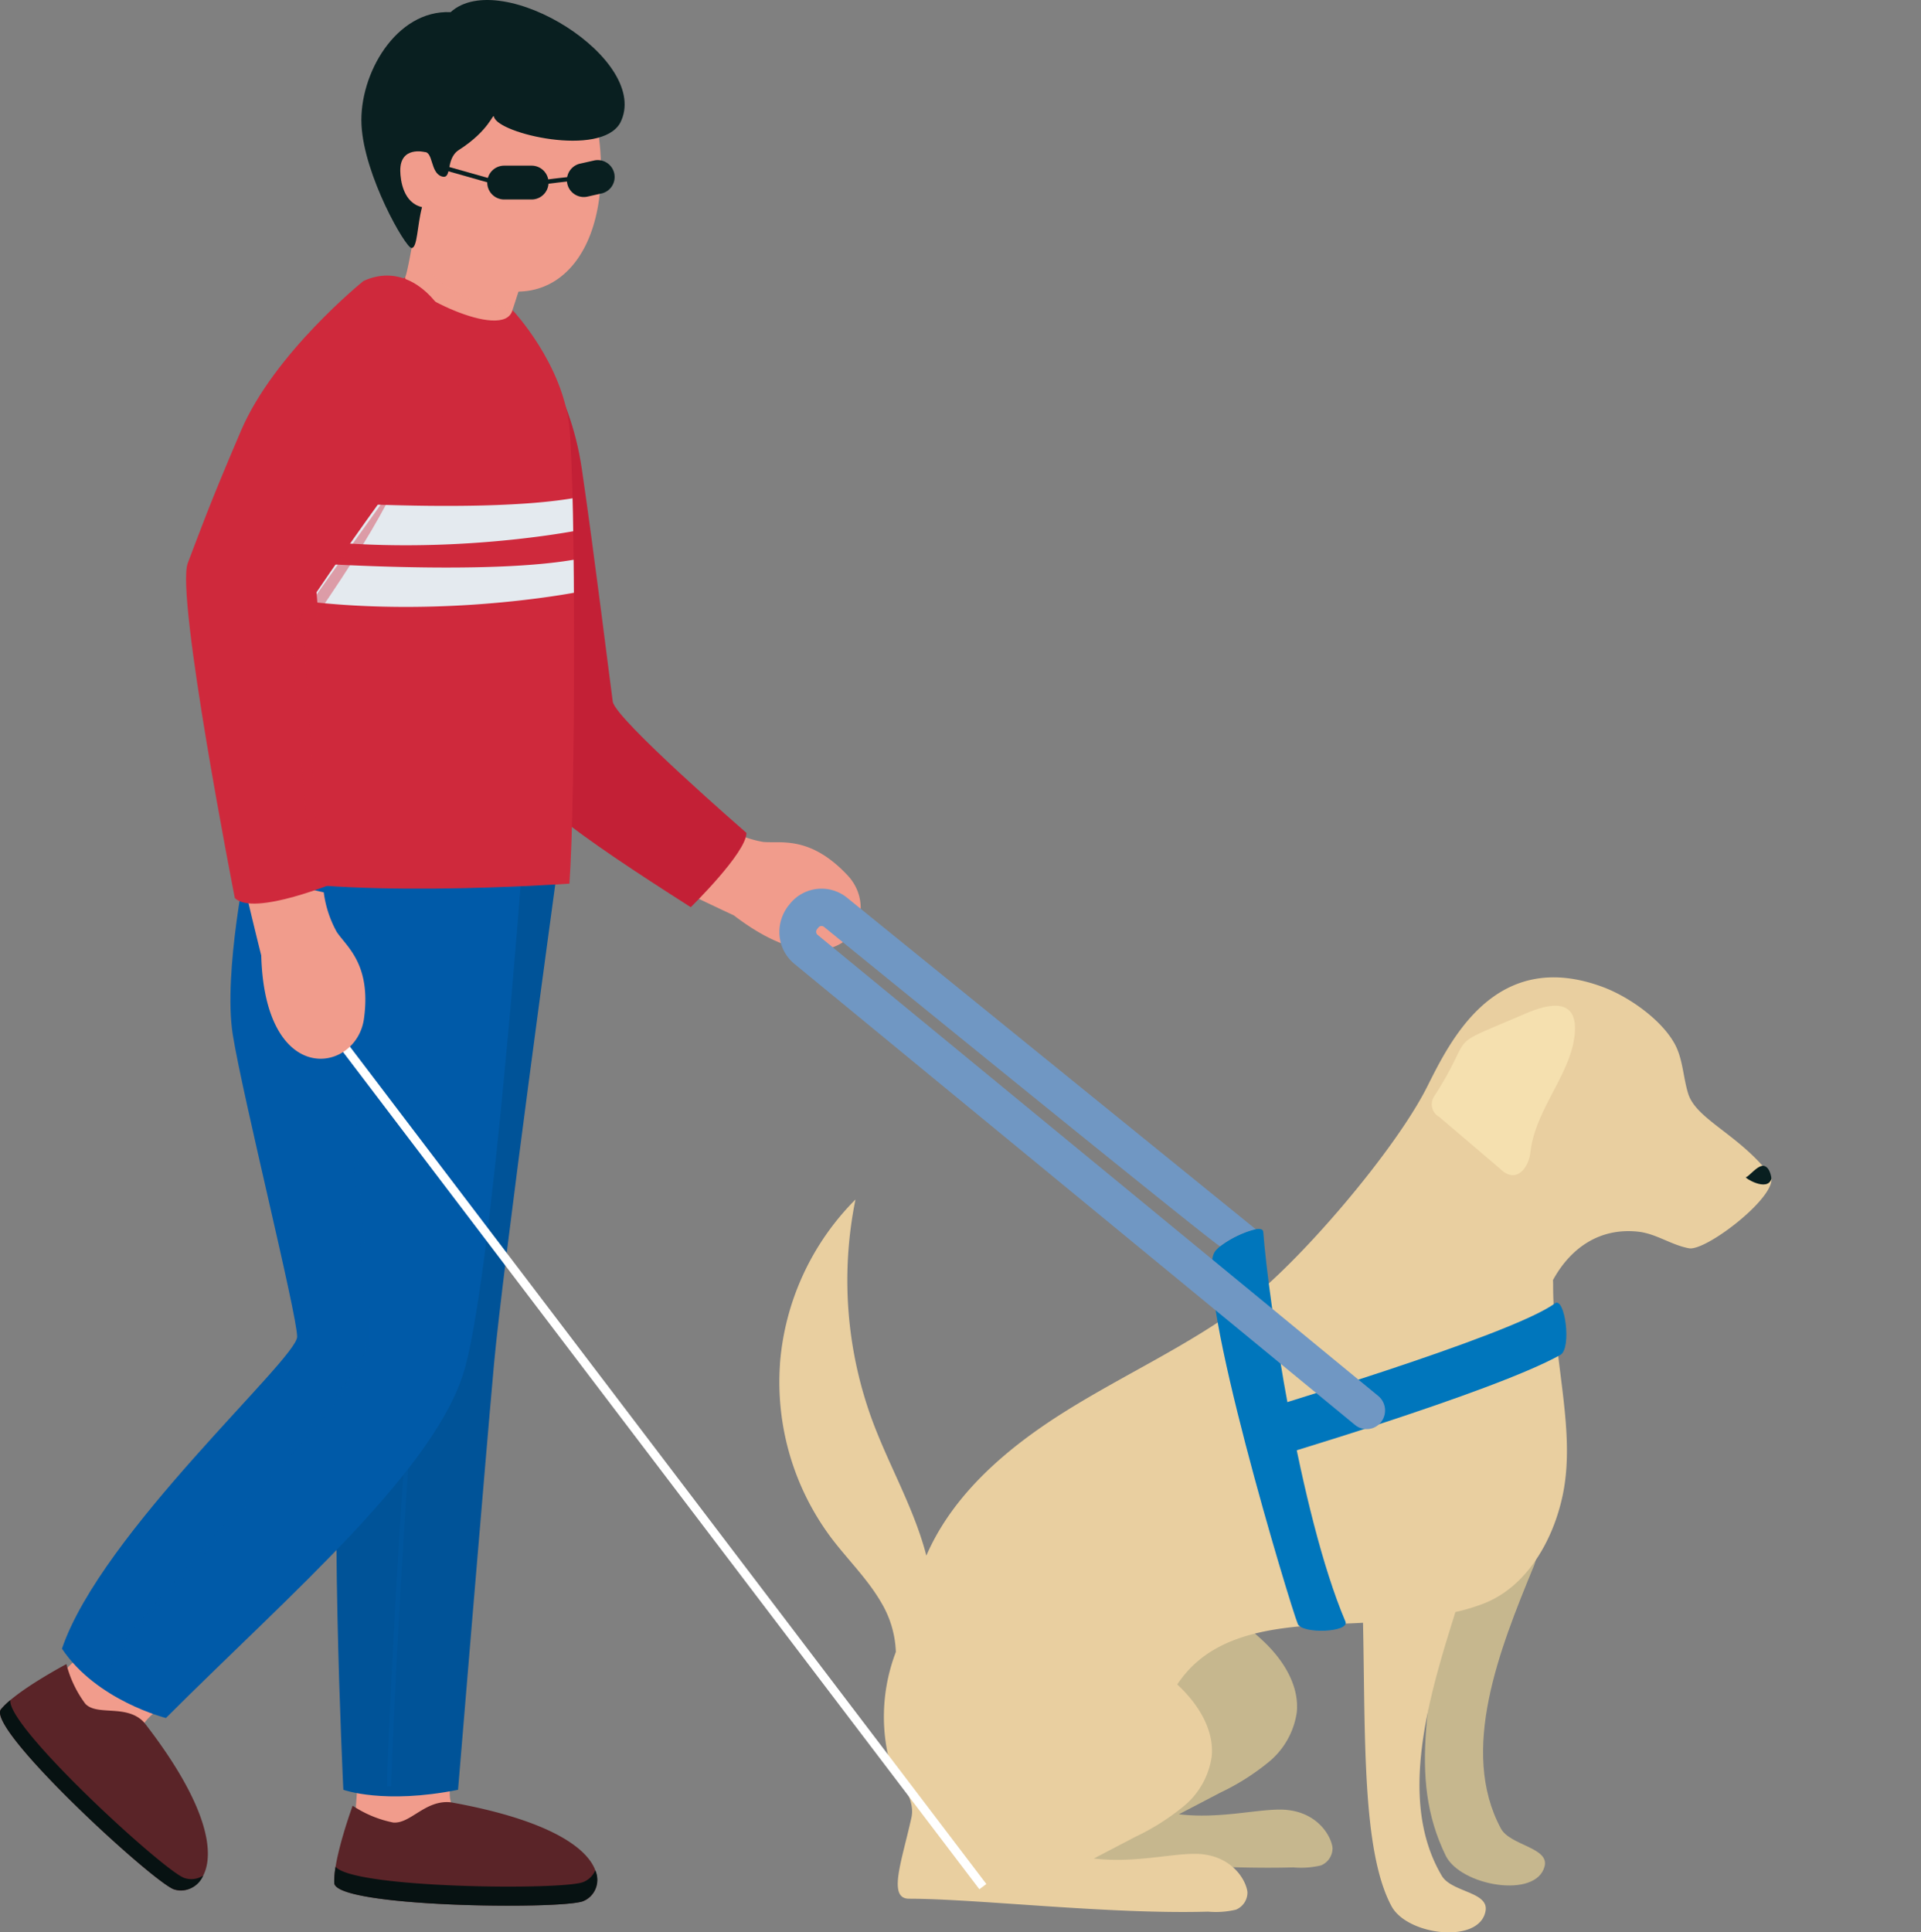
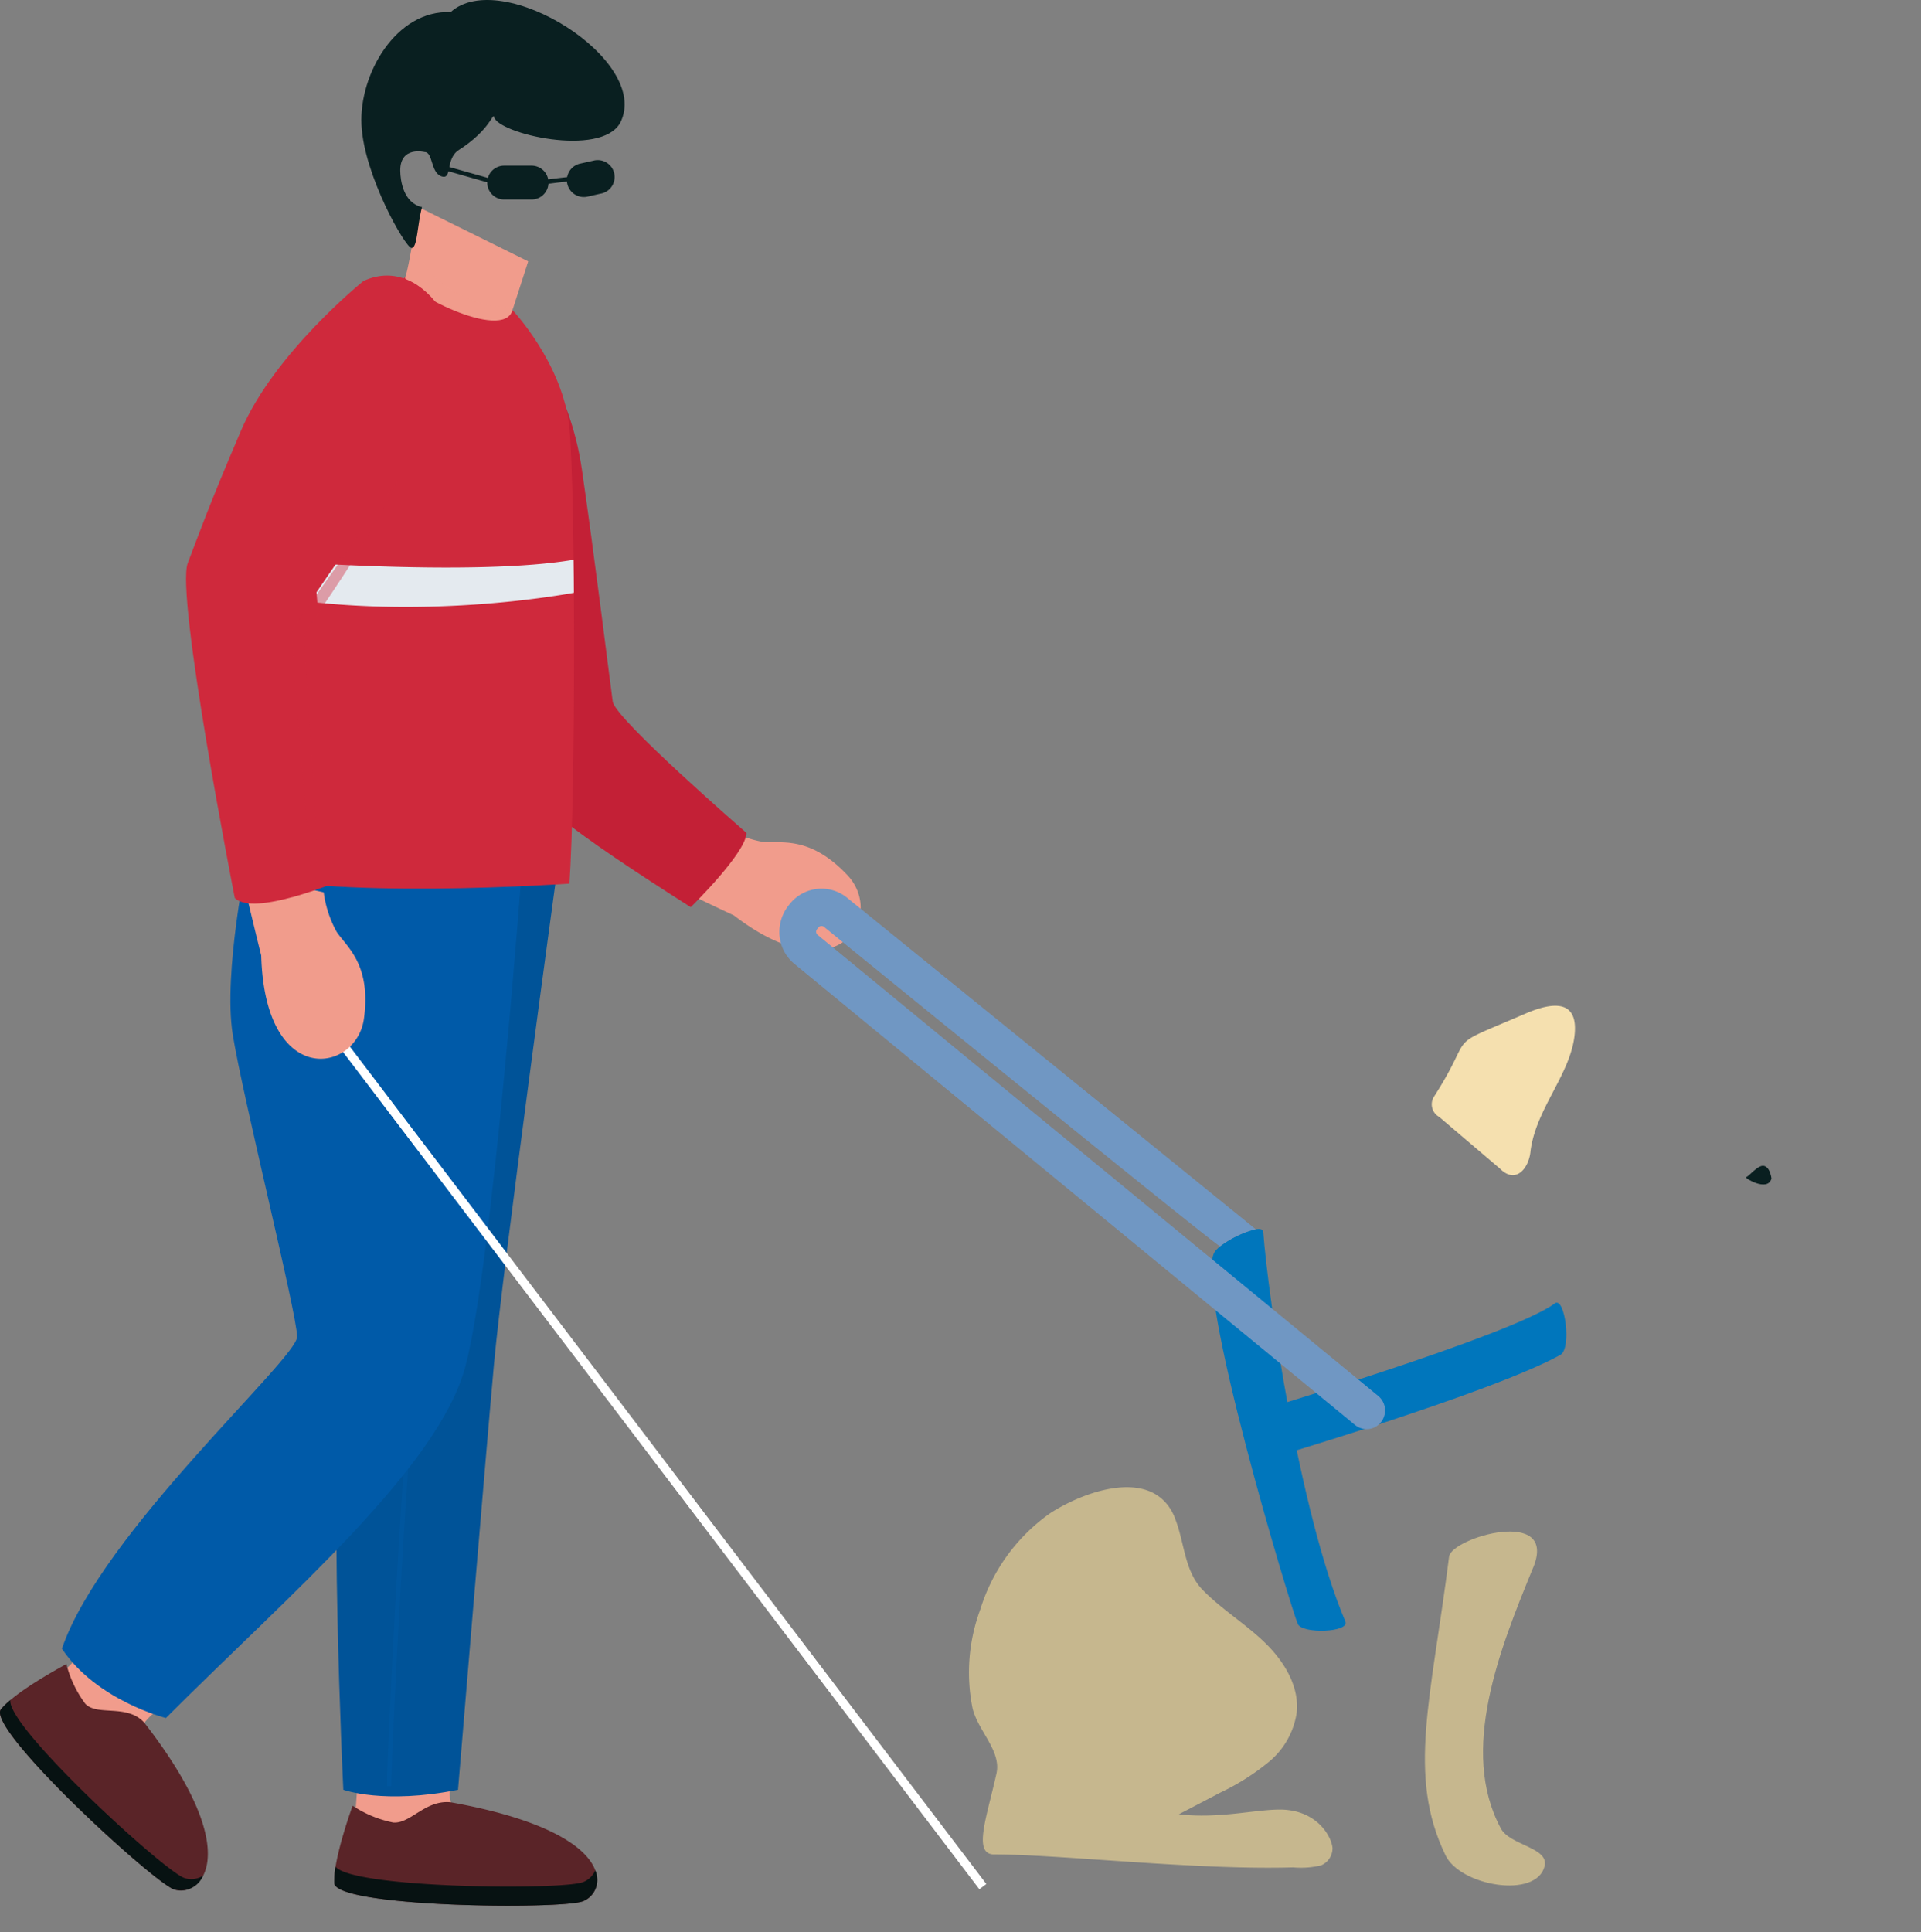
<svg xmlns="http://www.w3.org/2000/svg" width="220" height="221.272" viewBox="0 0 220 221.272">
  <rect x="0" y="0" width="220" height="221.272" fill="#808080" stroke="none" />
  <defs>
    <clipPath id="a">
      <rect width="220" height="221.272" fill="none" />
    </clipPath>
    <clipPath id="c">
      <rect width="3.554" height="104.896" fill="none" />
    </clipPath>
    <clipPath id="d">
-       <rect width="31.15" height="93.928" fill="none" />
-     </clipPath>
+       </clipPath>
    <clipPath id="e">
      <rect width="13.176" height="11.48" fill="none" />
    </clipPath>
    <clipPath id="f">
      <path d="M35.121,56.5c-2.93,7.749-3.685,48.952-3.685,48.952,10.49,3.4,38.557,1.417,38.557,1.417.708-10.064.708-44.794,0-52.165s-6.52-13.514-6.52-13.514c-.992,3.733-12.663-2.3-12.286-3.78,0,0-13.136,11.34-16.065,19.09" transform="translate(-31.436 -37.412)" fill="none" />
    </clipPath>
    <clipPath id="h">
      <rect width="12.156" height="46.761" fill="none" />
    </clipPath>
  </defs>
  <g clip-path="url(#a)">
    <g clip-path="url(#a)">
      <path d="M48.3,239.182s-.5,6.166-.567,8.789,10.42,4.182,16.373,2.906c2.056.07-3.969-6.663-4.961-7.868s.212-5.174.212-5.174Z" transform="translate(-7.255 -36.148)" fill="#f19c8c" />
      <path d="M11.31,221.953s-4.5,4.249-6.3,6.151,4.943,10.08,10.22,13.117c1.48,1.428,1.51-7.607,1.579-9.166s3.621-3.7,3.621-3.7Z" transform="translate(-0.715 -33.734)" fill="#f19c8c" />
      <path d="M96.446,111.684a12.67,12.67,0,0,0,4.461,1.7c2.035.191,5.363-.761,9.671,3.829s-.869,13.9-13.026,4.583c-3.179-1.478-8.681-4.136-8.681-4.136Z" transform="translate(-13.507 -16.975)" fill="#f19c8c" />
-       <path d="M69.356,45.9s4.819,5.1,6.237,14.742,3.26,24.665,3.544,26.65,15.309,15.026,15.309,15.026c0,2.268-6.379,8.506-6.379,8.506C75.168,102.6,67.23,97.073,64.253,90.835S51.637,42.356,69.356,45.9" transform="translate(-8.96 -6.944)" fill="#c32036" />
+       <path d="M69.356,45.9s4.819,5.1,6.237,14.742,3.26,24.665,3.544,26.65,15.309,15.026,15.309,15.026c0,2.268-6.379,8.506-6.379,8.506C75.168,102.6,67.23,97.073,64.253,90.835" transform="translate(-8.96 -6.944)" fill="#c32036" />
      <path d="M69.388,117.333s-6.218,45.36-7.22,56.417-4.12,48.762-4.12,48.762c-8.5,1.7-13.136,0-13.136,0s-1.8-37.139,0-48.479c-4.441-30.335-8.127-52.732-8.127-56.7s32.6,0,32.6,0" transform="translate(-5.591 -17.565)" fill="#005398" />
      <g transform="translate(44.355 99.642)" opacity="0.4" style="mix-blend-mode:multiply;isolation:isolate">
        <g clip-path="url(#c)">
          <path d="M52.805,222.4l-.5,0c.015-2.072.467-12.053,1.048-22.307.421-7.436,1.226-20.55,1.883-24.835,1.124-7.331-2.89-57.21-2.93-57.713l.5-.04c.01.126,1.028,12.738,1.892,26.1,1.162,17.95,1.51,28.626,1.034,31.731-.654,4.264-1.457,17.361-1.878,24.788C53.272,210.364,52.82,220.332,52.805,222.4Z" transform="translate(-52.343 -117.503)" fill="#005aa8" />
        </g>
      </g>
      <path d="M29.631,115.568s-2.835,13.388-1.7,20.475S35.3,168.079,35.3,170.631s-22.4,22.4-26.933,35.722c3.97,5.953,11.907,7.938,11.907,7.938,14.175-14.175,31.186-28.634,34.3-40.258s6.479-57.148,6.479-57.148S31.3,115.51,29.631,115.568" transform="translate(-1.272 -17.564)" fill="#005aa8" />
      <g transform="translate(11.243 98.503)" opacity="0.4" style="mix-blend-mode:multiply;isolation:isolate">
        <g clip-path="url(#d)">
          <path d="M13.7,210.107l-.441-.236c1.828-3.42,8.9-11.394,15.736-19.107,7.147-8.061,14.538-16.4,14.872-18.392.321-1.919-.092-6.927-.571-12.725-.514-6.228-1.1-13.288-1.018-19.06.154-11.16,1.573-24.3,1.587-24.43l.5.054c-.014.131-1.431,13.247-1.584,24.383-.079,5.748.5,12.795,1.016,19.012.482,5.831.9,10.868.566,12.849-.165.986-1.716,3.219-4.881,7.029-2.769,3.333-6.335,7.355-10.11,11.613C22.55,198.786,15.5,206.739,13.7,210.107Z" transform="translate(-13.291 -116.161)" fill="#005aa8" />
        </g>
      </g>
      <path d="M47.248,243.755s-2.229,6.068-2.107,8.848,25.685,3.065,28.458,2.1,4.368-7.831-15.092-11.335c-2.939-.325-4.624,2.482-6.614,2.313a12.948,12.948,0,0,1-4.645-1.926" transform="translate(-6.86 -36.985)" fill="#5a2428" />
      <path d="M73.6,253.844c-2.661.926-26.284.7-28.307-1.774a9.469,9.469,0,0,0-.152,1.86c.12,2.781,25.685,3.065,28.458,2.1a2.642,2.642,0,0,0,1.434-3.551,2.48,2.48,0,0,1-1.434,1.365" transform="translate(-6.86 -38.311)" fill="#071212" />
      <path d="M7.606,224.708s-5.716,3.017-7.488,5.164,17.034,19.467,19.741,20.606,8.8-3.421-3.319-19.047c-1.967-2.208-5.407-.725-6.771-2.184a12.943,12.943,0,0,1-2.162-4.539" transform="translate(0 -34.153)" fill="#5a2428" />
      <path d="M21.033,249.908C18.418,248.807.775,232.6,1.186,229.572a8.566,8.566,0,0,0-1.069,1.04c-1.771,2.146,17.034,19.466,19.741,20.606a2.751,2.751,0,0,0,3.406-1.55,2.475,2.475,0,0,1-2.23.241" transform="translate(0 -34.892)" fill="#071212" />
      <path d="M54.968,27.967s-1.134,7.254-1.512,8.01-7.088,7.844-7.088,7.844c3.685,6.425,21.452,5.859,22.869,3.685a32.923,32.923,0,0,0-3.5-7.749l1.8-5.575Z" transform="translate(-7.047 -4.251)" fill="#f19c8c" />
      <g transform="translate(47.314 23.716)" opacity="0.3" style="mix-blend-mode:multiply;isolation:isolate">
        <g clip-path="url(#e)">
          <path d="M67.273,39.448l1.7-5.265L56.4,27.968s-.34,2.1-.607,3.68c1.311,5.1,6.549,7.8,11.48,7.8" transform="translate(-55.794 -27.967)" fill="#f19c8c" />
        </g>
      </g>
-       <path d="M62.527,3.642S75.994,2.366,76.742,18.6c.634,13.754-8.26,19.908-18.467,11.545C49.35,22.837,50.053,5.343,62.527,3.642" transform="translate(-7.944 -0.55)" fill="#f19c8c" />
      <path d="M70.921,26.241H67.687a1.936,1.936,0,0,1,0-3.871h3.233a1.936,1.936,0,0,1,0,3.871" transform="translate(-9.993 -3.4)" fill="#091f20" />
      <path d="M80.48,25.447,78.92,25.8a1.935,1.935,0,1,1-.845-3.777l1.559-.349a1.936,1.936,0,1,1,.845,3.778" transform="translate(-11.637 -3.286)" fill="#091f20" />
      <path d="M73.44,24.795a.237.237,0,0,0,.14-.165l-.486-.119c.047-.193.186-.213.772-.295.3-.042.71-.094,1.227-.155.878-.1,1.764-.2,1.773-.2l.053.5C75.375,24.524,73.63,24.733,73.44,24.795Z" transform="translate(-11.146 -3.665)" fill="#091f20" />
      <path d="M6.769,2.176-.068.241.068-.241,6.906,1.695Z" transform="translate(49.994 18.971)" fill="#091f20" />
      <path d="M56.047,17.409s-2.82-.722-2.787,2.149c.013,1.119.36,3.68,2.491,4.159-.566,2.127-.522,4.684-1.2,4.684S49.1,20.1,48.818,14.291s3.97-13.182,10.206-12.9c5.812-5.245,23.106,5.52,19.42,12.682-2.229,3.982-14.013,1.231-14.449-.69-.115-.511-.482,1.522-4.026,3.79-1.593,1.02-.709,3.449-1.984,3.023s-.957-2.787-1.938-2.787" transform="translate(-7.418 0)" fill="#091f20" />
      <path d="M51.187,37.412S38.051,48.752,35.122,56.5s-3.686,48.952-3.686,48.952c10.49,3.4,38.556,1.418,38.556,1.418.709-10.065.709-44.793,0-52.166s-6.52-13.513-6.52-13.513c-.993,3.733-12.664-2.3-12.285-3.78" transform="translate(-4.778 -5.686)" fill="#cf293c" />
    </g>
    <g transform="translate(26.658 31.726)">
      <g clip-path="url(#f)">
-         <path d="M33.286,67.135s26.168,2.249,38.026,0a34.62,34.62,0,0,1,0,3.782s-19.218,3.884-38.026,0c-.511-1.124,0-3.782,0-3.782" transform="translate(-31.683 -41.93)" fill="#e4eaef" />
        <path d="M33.286,75.458s26.168,2.249,38.026,0a34.62,34.62,0,0,1,0,3.782s-19.218,3.884-38.026,0c-.511-1.124,0-3.782,0-3.782" transform="translate(-31.683 -43.194)" fill="#e4eaef" />
      </g>
    </g>
    <g clip-path="url(#a)">
      <path d="M154.448,204.379c1.132,2.847,1.054,6.044,3.2,8.233s4.8,3.81,7.015,5.929,4.03,5,3.734,8.053a9.034,9.034,0,0,1-3.175,5.666,26.877,26.877,0,0,1-5.6,3.546l-4.725,2.469c4.544.536,8.661-.537,11.552-.537,4.194,0,5.9,3,6.043,4.394a2.136,2.136,0,0,1-1.323,2,9.99,9.99,0,0,1-3.189.226c-11.19.328-26.6-1.483-34.243-1.483-2.477,0-.822-4.313.27-9.279.572-2.6-2.149-4.9-2.748-7.495a20.759,20.759,0,0,1,.9-11.3,21.067,21.067,0,0,1,7.97-10.98c3.856-2.521,11.922-5.493,14.325.549" transform="translate(-19.884 -30.524)" fill="#c6b78e" />
      <path d="M204.834,210.93c-3.84,9.364-8.493,20.964-3.7,29.881,1.046,1.947,5.543,2.172,5.009,4.319-.942,3.779-9.646,2.264-11.339-1.229-4.444-9.173-1.645-17.928.4-34.221.272-2.172,12.513-5.769,9.636,1.249" transform="translate(-29.247 -31.432)" fill="#c6b78e" />
-       <path d="M105.318,176.23a29.9,29.9,0,0,1,8.649-18.818,46.462,46.462,0,0,0,1.9,25.232c1.775,4.818,4.351,9.325,5.848,14.237q.2.649.366,1.313c3.093-7.137,9.377-12.437,15.993-16.566,6.691-4.177,13.946-7.463,20.288-12.154s17.393-17.656,21.063-24.948c2.6-5.16,7.739-15.993,20.06-11.474,3,1.1,6.748,3.723,8.291,6.52.961,1.742.966,3.839,1.562,5.737.92,2.926,5.807,4.663,9.357,9.257,1.529,1.978-7.245,8.8-9.265,8.433s-3.77-1.677-5.811-1.9c-4.386-.485-7.748,1.832-9.771,5.539.011.187.017.374.017.561,0,8.813,2.673,16.809,1.068,24.207-1.1,5.07-4.059,10.271-8.88,12.219a22.249,22.249,0,0,1-3.378,1.024l-.053.166c-3,9.585-6.609,21.452-1.5,30.048,1.115,1.878,5.37,1.818,5.009,3.994-.635,3.83-8.941,2.866-10.77-.512-3.412-6.307-2.988-19.585-3.269-32.462q-.645.033-1.289.062c-7.105.315-14.949.517-19.345,6.117-.229.293-.442.586-.642.881.072.066.144.132.215.2,2.212,2.119,4.03,5,3.733,8.053a9.036,9.036,0,0,1-3.175,5.666,26.845,26.845,0,0,1-5.6,3.546l-4.726,2.47c4.544.535,8.662-.537,11.552-.537,4.194,0,5.9,3,6.042,4.394a2.134,2.134,0,0,1-1.323,2,9.961,9.961,0,0,1-3.189.226c-11.19.328-26.6-1.482-34.243-1.482-2.478,0-.822-4.313.27-9.28.572-2.6-2.149-4.9-2.748-7.494a20.762,20.762,0,0,1,.9-11.3c.022-.064.045-.126.067-.189a11.827,11.827,0,0,0-1.73-5.746c-1.583-2.7-3.861-4.9-5.736-7.4a29.769,29.769,0,0,1-5.8-19.845" transform="translate(-15.995 -20.058)" fill="#e9cfa0" />
      <path d="M209.691,139.391c-.584,4.405-4.4,8.286-5.015,13.023-.163,1.964-1.665,3.882-3.495,2.056l-6.972-5.936a1.641,1.641,0,0,1-.579-2.337c4.972-7.756.749-5.3,10.448-9.484,3.036-1.314,6.2-1.76,5.613,2.678" transform="translate(-29.387 -20.641)" fill="#f5e0af" />
      <path d="M178.951,210.9c-5.25-12.343-8.848-37.093-9.41-44.619-.087-1.169-4.759,1.009-5.575,2.315-2.427,3.885,8.737,40.72,9.528,42.58.5,1.181,5.99.976,5.456-.276" transform="translate(-24.868 -25.222)" fill="#0076bc" />
      <path d="M203.657,175.99c-5.01,3.718-35.275,12.713-35.275,12.713l1.741,5.306s26.431-7.8,34.169-12.124c1.332-.745.506-6.743-.635-5.9" transform="translate(-25.592 -26.736)" fill="#0076bc" />
      <path d="M174.146,181.094h0a2.158,2.158,0,0,0-.31-3.008l-64.2-52.793a.468.468,0,0,1-.067-.655l.153-.192a.456.456,0,0,1,.646-.068s45.137,36.749,45.362,36.571a11.587,11.587,0,0,1,4.07-1.956l-46.773-37.938a4.642,4.642,0,0,0-6.582.7l-.1.126a4.9,4.9,0,0,0-1.072,3.535,4.729,4.729,0,0,0,1.707,3.2l64.2,52.793a2.091,2.091,0,0,0,2.968-.314" transform="translate(-15.995 -18.238)" fill="#7097c3" />
      <path d="M75.409,100.032-.4.3.4-.3l75.807,99.73Z" transform="translate(36.752 116.305)" fill="#fff" />
      <path d="M258.9,182.83s-.129-1.254-.836-1.447-1.8,1.286-2.09,1.286,2.476,1.769,2.926.161" transform="translate(-56.022 -47.872)" fill="#091f20" />
      <path d="M42.035,120.116a12.683,12.683,0,0,0,1.488,4.536c1.134,1.7,3.97,3.685,3.119,9.923s-11.34,8.08-11.765-7.229c-.855-3.4-2.257-9.347-2.257-9.347Z" transform="translate(-4.958 -17.934)" fill="#f19c8c" />
      <path d="M45.445,37.833s-10.193,8.2-14.02,17.133-4.678,11.482-6.1,15.168,5.387,38.351,5.387,38.351c2.127,2.19,11.908-1.921,11.908-1.921-.993-14.459-2.552-33.084-2.552-33.084C48.382,61.2,54.664,53.424,55.806,51.139c2.693-5.387-3-16.69-10.361-13.306" transform="translate(-3.82 -5.656)" fill="#cf293c" />
      <g transform="translate(33.442 55)" opacity="0.4" style="mix-blend-mode:multiply;isolation:isolate">
        <g clip-path="url(#h)">
          <path d="M41.777,111.618S39.14,82.4,39.463,81.928c3.908-5.667,12.129-17.07,12.129-17.07-3.373,7.3-10.119,16.421-10.656,17.495s2.372,28.786.841,29.266" transform="translate(-39.436 -64.857)" fill="#cf293c" />
        </g>
      </g>
    </g>
  </g>
</svg>